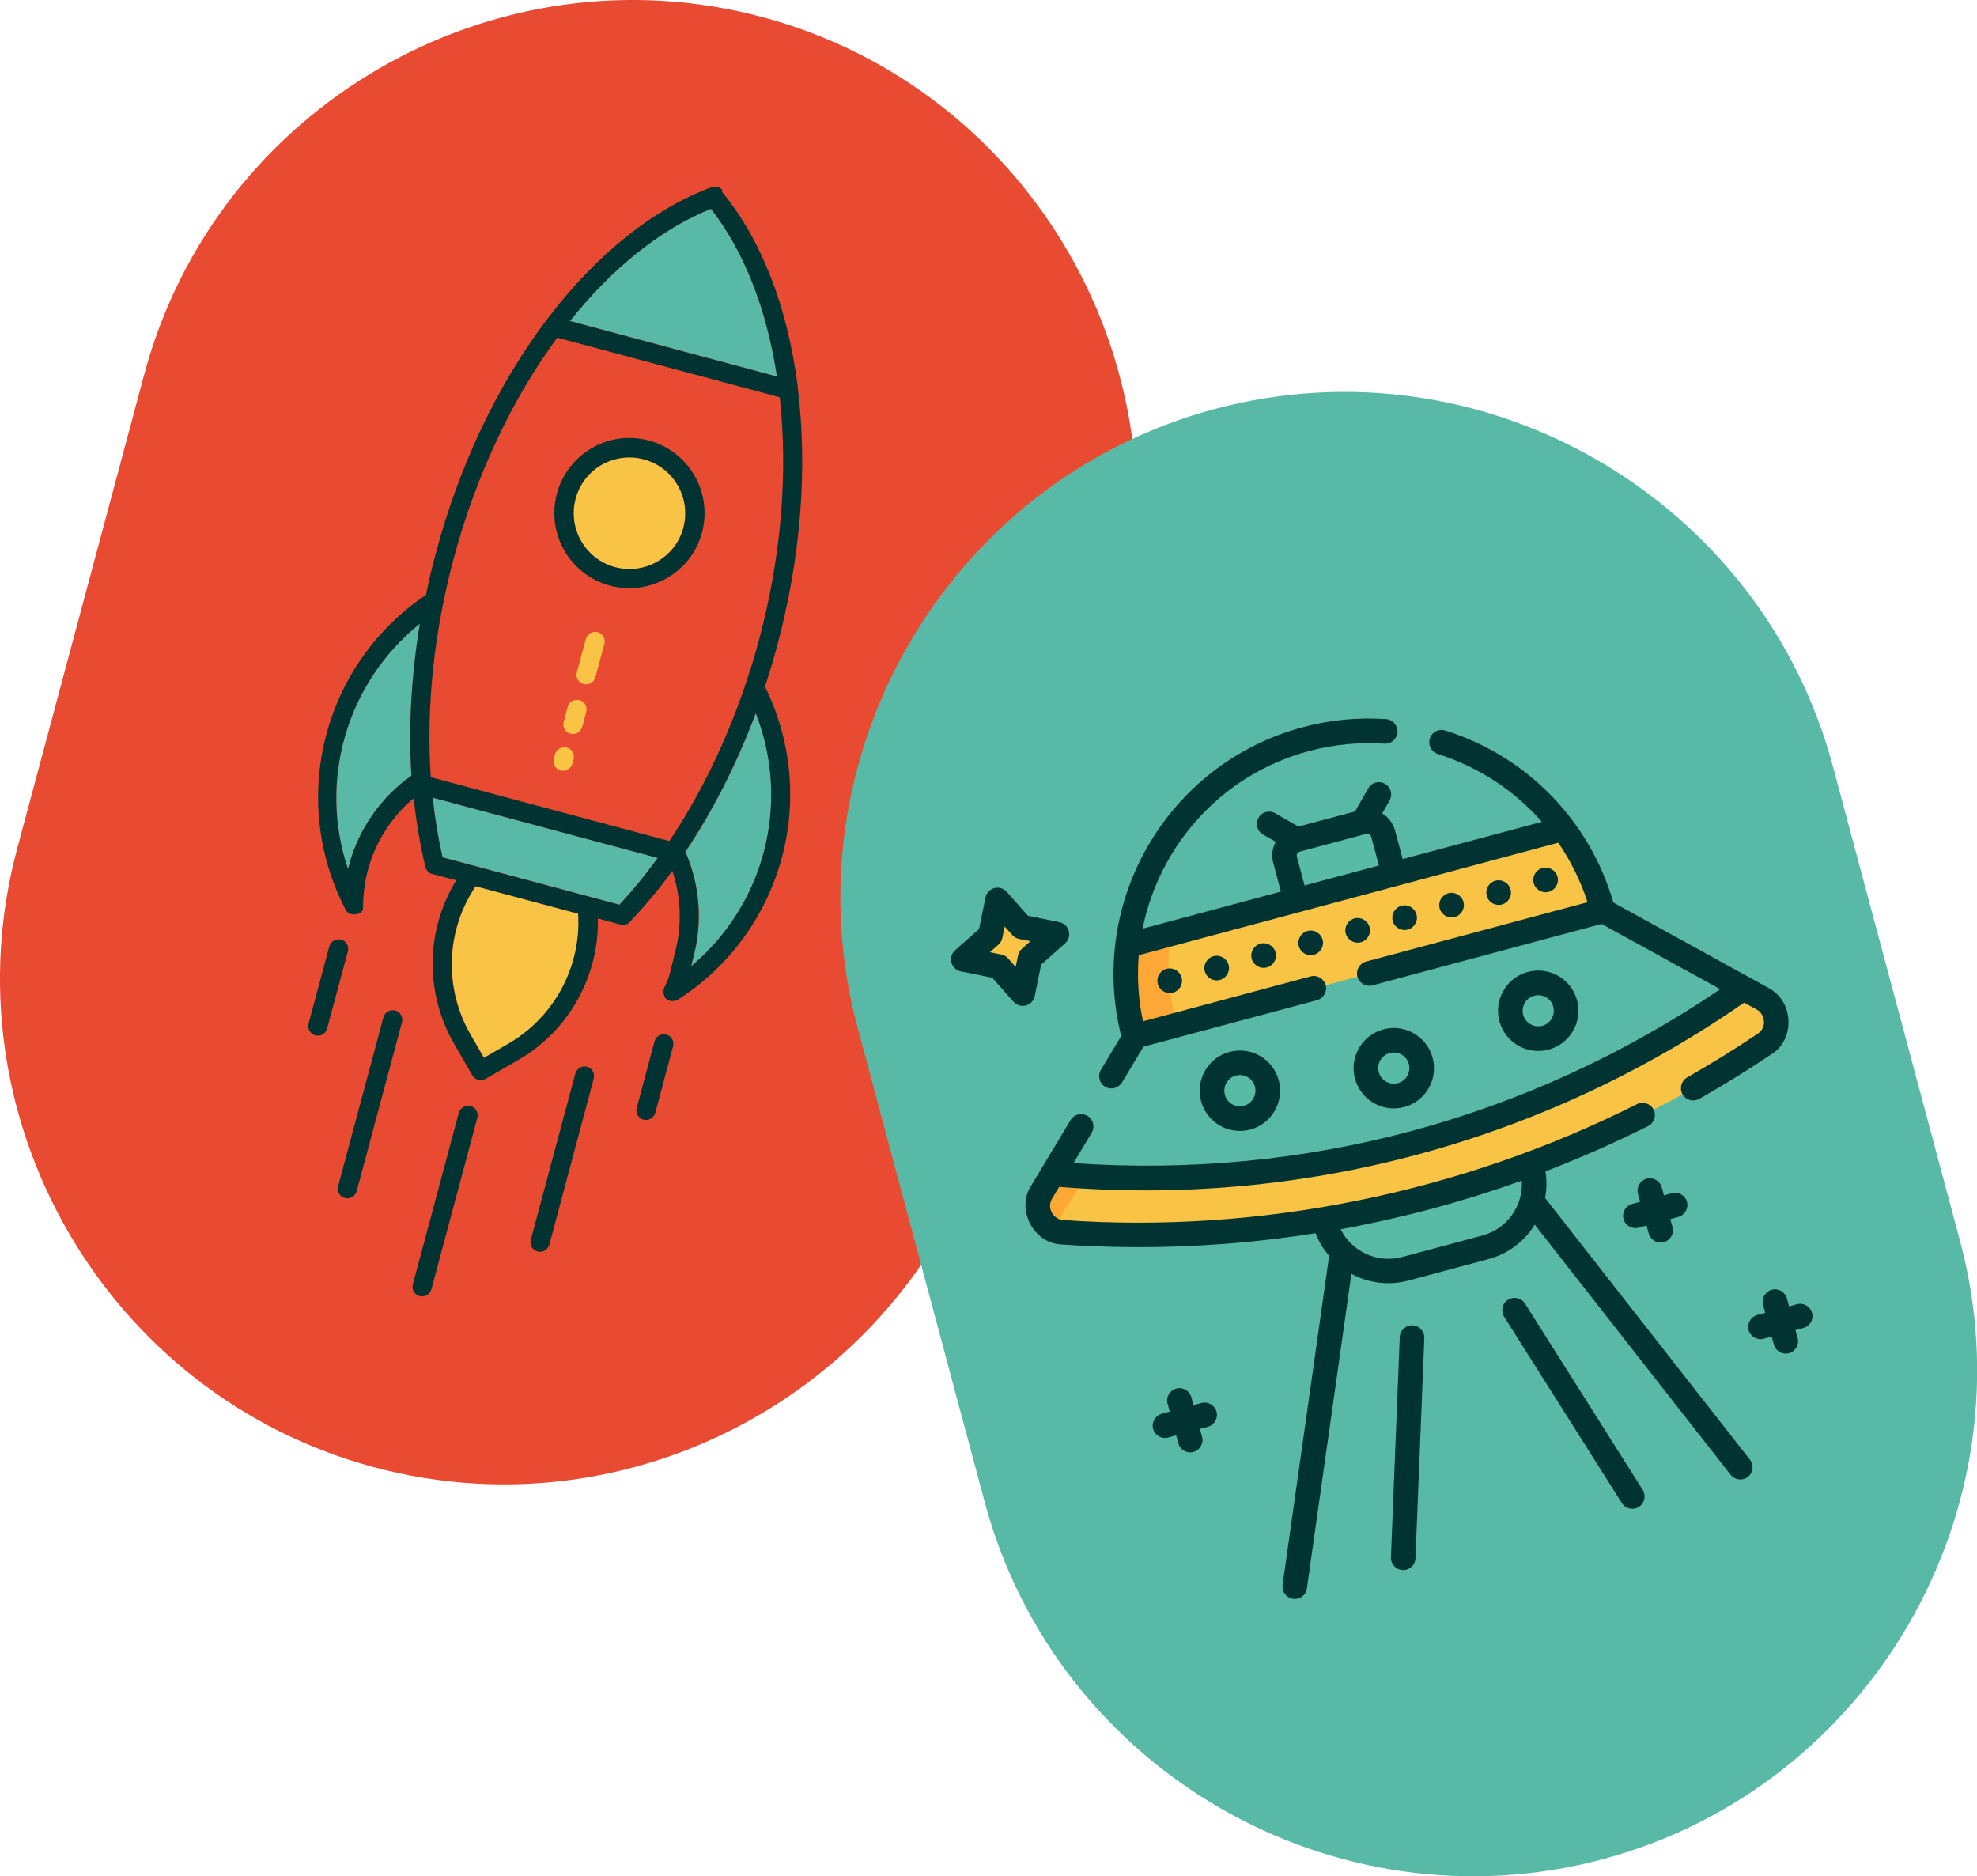
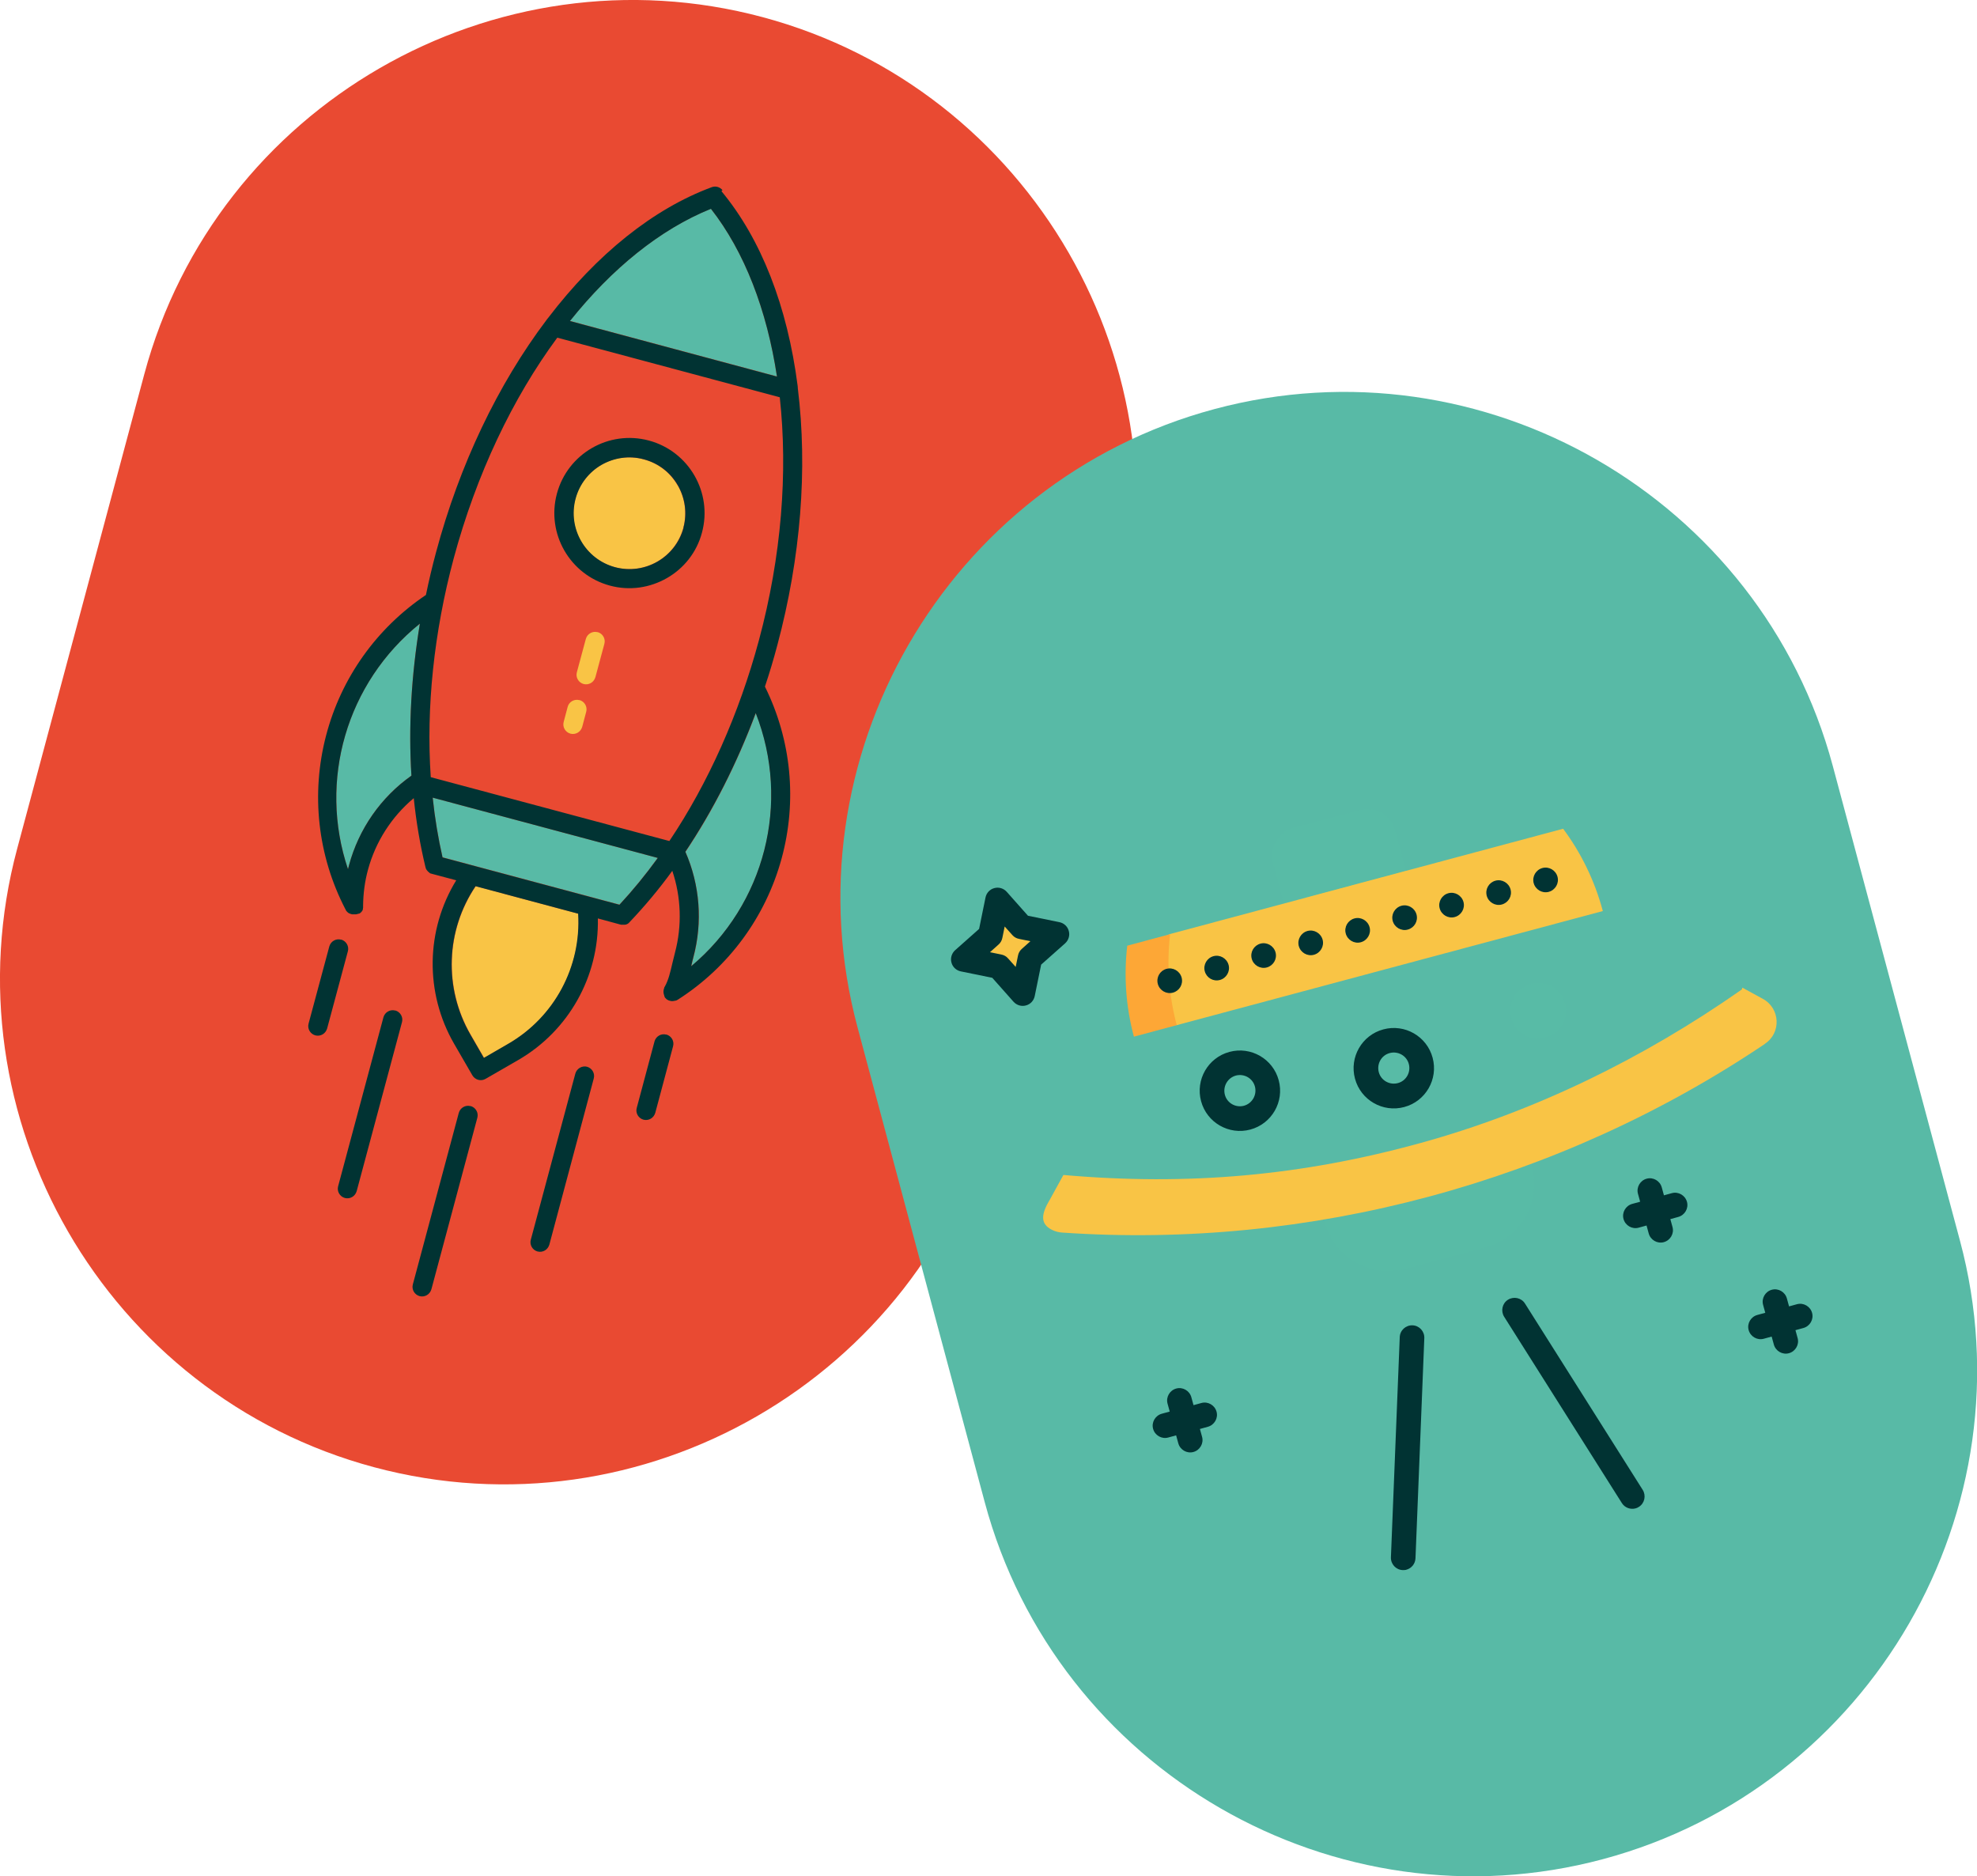
<svg xmlns="http://www.w3.org/2000/svg" id="Capa_2" data-name="Capa 2" viewBox="0 0 154.53 146.64">
  <defs>
    <style>      .cls-1 {        fill: #58bba6;      }      .cls-1, .cls-2, .cls-3, .cls-4, .cls-5, .cls-6, .cls-7, .cls-8, .cls-9, .cls-10 {        stroke-width: 0px;      }      .cls-2 {        fill: #f9c445;      }      .cls-3 {        fill: #e94a32;      }      .cls-3, .cls-8 {        fill-rule: evenodd;      }      .cls-4, .cls-8 {        fill: #58baa6;      }      .cls-5 {        fill: #fda736;      }      .cls-6 {        fill: #013333;      }      .cls-7 {        fill: #26447e;      }      .cls-9 {        fill: #30569f;      }      .cls-10 {        fill: #abd641;      }    </style>
  </defs>
  <g id="Capa_1-2" data-name="Capa 1">
    <g>
      <g>
        <path class="cls-3" d="M59.61,1.34h0c20.96,5.62,33.52,27.36,27.9,48.33l-9.94,37.1c-5.62,20.96-27.36,33.52-48.33,27.9h0C8.28,109.05-4.28,87.31,1.34,66.34L11.28,29.24C16.9,8.28,38.64-4.28,59.61,1.34Z" />
        <path class="cls-2" d="M37.18,69.26l8.03,2.15c.25,4.13-1.85,8.09-5.47,10.17l-1.9,1.1-1.05-1.82c-2.1-3.64-1.94-8.14.4-11.6h0Z" />
        <path class="cls-4" d="M33.82,62.34l17.59,4.71c-.95,1.31-1.95,2.53-2.99,3.65l-13.83-3.7c-.34-1.49-.6-3.06-.77-4.67h0Z" />
        <path class="cls-4" d="M59.08,55.73c2.75,7.02.7,14.96-5.04,19.78.05-.23.1-.45.16-.67.74-2.75.51-5.67-.62-8.26,2.18-3.24,4.03-6.92,5.5-10.84Z" />
        <path class="cls-4" d="M32.82,48.74c-.67,4.04-.9,8.07-.66,11.88-2.39,1.68-4.12,4.17-4.88,7-.03.1-.05.21-.08.31-2.33-6.92-.12-14.58,5.62-19.19h0Z" />
        <path class="cls-4" d="M55.57,16.32c2.63,3.36,4.37,7.91,5.16,13.1l-16.18-4.34c3.28-4.1,7.06-7.17,11.02-8.77h0Z" />
        <path class="cls-2" d="M52.97,37.93c.58,1.01.74,2.19.44,3.31-.62,2.33-3.02,3.71-5.35,3.09s-3.71-3.02-3.09-5.35c.31-1.16,1.07-2.09,2.03-2.65.97-.56,2.15-.75,3.31-.43,1.13.3,2.07,1.02,2.65,2.03h0Z" />
        <path class="cls-6" d="M56.39,14.94c3.1,3.73,5.16,9,5.96,15.24,0,.05.01.09.01.14,0,0,0,.01,0,.02.78,6.31.23,13.24-1.6,20.08-.29,1.1-.61,2.17-.97,3.24,2.07,4.18,2.53,8.94,1.3,13.45-1.25,4.56-4.13,8.48-8.11,11.02-.01,0-.02,0-.03.02h-.01s-.05.03-.07.04c-.01,0-.02,0-.02,0-.02.01-.04.02-.07.02,0,0-.01,0-.02,0-.06.02-.12.02-.17.03,0,0-.01,0-.02,0-.01,0-.04,0-.06,0-.01,0-.02,0-.03,0-.03,0-.06-.01-.08-.02,0,0-.01,0-.02,0-.02,0-.04-.01-.06-.02,0,0-.02,0-.03,0-.05-.02-.1-.05-.15-.08,0,0,0,0-.01,0-.01-.01-.03-.03-.04-.04,0-.01-.01-.01-.02-.02-.01,0-.02-.02-.03-.03s-.02-.02-.03-.03c0,0-.02-.01-.02-.02-.01,0-.02-.02-.03-.04,0,0,0-.01,0-.02,0-.02-.02-.03-.03-.05,0,0,0-.01,0-.02,0-.01,0-.02-.01-.04-.03-.08-.05-.16-.06-.24h0s0-.03,0-.05,0-.02,0-.04c0,0,0,0,0-.01,0-.08.02-.16.05-.23,0,0,0-.03.01-.04,0,0,0-.01,0-.02.01-.02.02-.03.03-.05.31-.54.45-1.19.61-1.87.06-.26.13-.54.2-.81.56-2.11.48-4.34-.21-6.39-1.05,1.45-2.18,2.79-3.34,4.01h0s-.03.03-.05.05c0,0,0,.01-.01.02-.02,0-.02.02-.04.03,0,0,0,0-.01,0-.02.02-.03.03-.06.04-.02.01-.04.02-.06.03t-.01,0s-.03.02-.05.02c0,0-.01,0-.02,0-.01,0-.03.01-.04.01,0,0-.02,0-.02,0-.01,0-.02,0-.04,0,0,0-.02,0-.03,0-.02,0-.04,0-.06,0,0,0-.02,0-.03,0-.01,0-.03,0-.04,0-.01,0-.02,0-.03,0-.01,0-.03,0-.05,0,0,0-.01,0-.02,0-.02,0-.04-.01-.06-.02h-.02s-1.73-.47-1.73-.47c.1,4.52-2.27,8.78-6.23,11.07l-2.55,1.47c-.36.21-.82.08-1.03-.28l-1.43-2.47c-2.3-3.99-2.21-8.89.17-12.77l-1.88-.5s-.05-.02-.07-.02c0,0-.02,0-.03-.01-.02,0-.03,0-.04-.01-.02,0-.03-.01-.04-.02-.01,0-.01-.01-.02-.02-.01,0-.03-.02-.04-.03,0,0-.02-.01-.02-.02,0-.01-.02-.02-.03-.03-.01,0-.02,0-.03-.02-.01,0-.02-.02-.03-.03s-.02-.02-.02-.03c-.01,0-.02-.01-.02-.02,0-.01-.02-.02-.03-.03,0,0,0-.02-.01-.02,0-.02-.02-.03-.03-.04,0,0,0-.02-.01-.02,0-.01-.02-.03-.02-.04,0-.01,0-.02-.01-.04,0,0,0-.02-.01-.03,0-.02-.01-.05-.02-.07-.41-1.7-.72-3.51-.91-5.37-1.73,1.45-2.99,3.41-3.58,5.6-.25.92-.37,1.86-.38,2.8,0,.02,0,.05,0,.08,0,.01,0,.02,0,.03,0,.01,0,.03,0,.04,0,.02,0,.03-.01.04,0,0,0,.02,0,.03,0,.01,0,.03-.01.04,0,0,0,.02,0,.03,0,0,0,.03-.01.04,0,0,0,.02-.01.03,0,.01-.01.02-.02.03s0,.02-.02.03c0,.01-.01.01-.02.03,0,.01-.02.02-.02.03,0,0-.01.02-.02.02,0,.01-.02.02-.03.03-.01,0-.01.01-.02.02s-.02.02-.03.02c0,.01-.02.02-.03.02,0,.01-.02.02-.03.02-.01,0-.03.02-.04.02,0,0-.01,0-.02,0,0,0,0,0-.01,0,0,0-.01,0-.02,0h0s0,0-.01,0c-.02.01-.04.02-.06.03-.01,0-.02,0-.02,0-.02,0-.03.01-.05.01-.01,0-.02,0-.03.01-.01,0-.02,0-.04,0-.02,0-.03,0-.05,0,0,0-.02,0-.03,0-.02,0-.04,0-.06,0,0,0,0,0-.01,0-.02,0-.04,0-.06,0,0,0-.01,0-.02,0,0,0-.03,0-.04,0-.08-.01-.15-.04-.22-.07,0,0,0,0-.01,0-.01,0-.02,0-.03-.02-.01,0-.02-.02-.04-.02h0c-.07-.05-.13-.11-.18-.18-.01,0-.02-.02-.02-.03,0,0,0-.01,0-.02,0-.02-.02-.03-.03-.05-2.18-4.2-2.71-9.03-1.51-13.6,1.18-4.5,3.95-8.38,7.8-10.97.23-1.11.49-2.22.79-3.33,1.83-6.83,4.82-13.11,8.65-18.18,0,0,.01-.02.02-.03.03-.04.06-.08.09-.11,3.82-5,8.23-8.53,12.79-10.22.3-.11.63-.02.84.23h0s0,0,0,0ZM60.73,29.42c-.79-5.19-2.53-9.74-5.16-13.1-3.96,1.6-7.74,4.66-11.02,8.77l16.18,4.34h0ZM60.95,31.05l-17.39-4.66c-3.5,4.74-6.33,10.69-8.1,17.26-1.54,5.75-2.16,11.65-1.79,17.09l18.65,4.99c3.04-4.53,5.45-9.94,7-15.69,1.77-6.57,2.27-13.14,1.63-18.99h0ZM54.03,75.51c5.75-4.82,7.79-12.76,5.04-19.78-1.47,3.93-3.33,7.6-5.5,10.84,1.14,2.59,1.36,5.51.62,8.26-.06.22-.11.45-.16.67ZM51.41,67.05l-17.59-4.71c.17,1.61.43,3.18.77,4.67l13.83,3.7c1.04-1.12,2.04-2.34,2.99-3.65h0ZM45.2,71.41l-8.03-2.15c-2.33,3.46-2.5,7.96-.4,11.6l1.05,1.82,1.9-1.1c3.62-2.09,5.72-6.04,5.47-10.17h0ZM32.16,60.63c-.24-3.82-.01-7.85.66-11.89-5.74,4.62-7.95,12.28-5.62,19.19.03-.1.05-.21.08-.31.76-2.83,2.49-5.31,4.88-7h0Z" />
        <path class="cls-6" d="M50.72,34.43c3.13.84,4.99,4.07,4.15,7.19-.41,1.56-1.43,2.81-2.74,3.56s-2.89,1.01-4.45.59c-3.13-.84-4.99-4.06-4.15-7.19.84-3.13,4.06-4.99,7.19-4.15h0ZM53.42,41.24c.3-1.12.14-2.3-.44-3.31-.58-1.01-1.52-1.73-2.65-2.03-1.16-.32-2.34-.12-3.31.43-.97.56-1.72,1.49-2.03,2.65-.62,2.33.76,4.72,3.09,5.35,2.33.62,4.72-.76,5.35-3.09h0Z" />
        <path class="cls-2" d="M46.71,49.4c.4.11.64.52.53.92l-.7,2.6c-.06.2-.18.36-.35.46-.17.1-.37.13-.57.08-.4-.11-.64-.52-.53-.92l.7-2.6c.11-.4.52-.64.92-.53h0s0,0,0,0Z" />
        <path class="cls-2" d="M45.29,54.71c.4.11.64.52.53.92l-.31,1.17c-.06.2-.18.36-.35.46-.17.1-.37.13-.57.08-.4-.11-.64-.52-.53-.92l.31-1.17c.1-.4.52-.64.92-.53h0Z" />
-         <path class="cls-2" d="M44.3,58.42c.4.11.64.52.53.92l-.09.34c-.06.2-.18.36-.35.46-.17.1-.37.13-.57.08-.4-.11-.64-.52-.53-.92l.09-.34c.1-.4.52-.64.92-.53h0Z" />
        <path class="cls-6" d="M52.08,80.85c.4.11.64.52.53.92l-1.39,5.2c-.06.2-.18.36-.35.46-.17.1-.37.13-.57.08-.4-.11-.64-.52-.53-.92l1.39-5.2c.11-.4.52-.64.92-.53h0Z" />
        <path class="cls-6" d="M45.88,83.37c.4.11.64.52.53.92l-3.47,12.98c-.06.2-.18.36-.35.46s-.37.13-.57.08c-.4-.11-.64-.52-.53-.92l3.48-12.98c.11-.4.52-.64.92-.54h0Z" />
        <path class="cls-6" d="M36.78,86.44c.4.11.64.52.53.92l-3.59,13.4c-.06.2-.18.36-.35.46-.17.1-.37.13-.57.08-.4-.11-.64-.52-.53-.92l3.59-13.4c.11-.4.52-.64.92-.53h0Z" />
        <path class="cls-6" d="M30.89,78.97c.4.11.64.52.53.92l-3.54,13.2c-.06.2-.18.36-.35.46-.17.1-.37.13-.57.08-.4-.11-.64-.52-.53-.92l3.54-13.2c.11-.4.52-.64.92-.53h0Z" />
        <path class="cls-6" d="M26.66,73.43c.4.11.64.52.53.92l-1.62,6.03c-.06.2-.18.36-.35.46-.17.1-.37.13-.57.08-.4-.11-.64-.52-.53-.92l1.62-6.03c.11-.4.52-.64.92-.53h0Z" />
      </g>
      <path class="cls-8" d="M94.93,31.97h0c20.96-5.62,42.71,6.94,48.33,27.9l9.94,37.1c5.62,20.96-6.94,42.71-27.9,48.33h0c-20.96,5.62-42.71-6.94-48.33-27.9l-9.94-37.1c-5.62-20.96,6.94-42.71,27.9-48.33h0Z" />
      <path class="cls-1" d="M110.14,69l-9.53,2.55-.66-3.93c-.32-1.2.39-2.43,1.59-2.75l1.09-.58,3.66-.98c1.2-.32,2.43.39,2.75,1.59l1.1,4.1s0,0,0,0Z" />
      <polygon class="cls-10" points="100.45 70.6 100.61 71.56 110.14 69 109.89 68.07 100.45 70.6" />
      <path class="cls-1" d="M109.36,66.09l-6.93,1.86c-.28.07-.56-.09-.63-.37l-.14-.55c-.4-1.23.3-2.56,1.55-2.89l-2.11.56c-1.2.32-1.91,1.55-1.59,2.75l1.1,4.1,2.05-.63-.22-.86,7.45-2-.53-1.98h0Z" />
      <path class="cls-1" d="M116.12,97.49l-6.27,1.68c-1.9.51-3.85-.12-5.1-1.47-.55-.59.26-1.65.04-2.48l-.35-1.31,13.67-3.66.35,1.31c.22.83,1.52,1.32,1.34,2.11-.41,1.8-1.77,3.32-3.68,3.83h0Z" />
      <path class="cls-1" d="M119.39,89.9l.35,1.31c.22.83.23,1.67.05,2.45-2.45.89-4.94,1.67-7.47,2.35-2.51.67-5.03,1.24-7.57,1.69-.55-.59-.96-1.32-1.19-2.15l-.35-1.31,16.18-4.34h0Z" />
      <path class="cls-2" d="M137.96,81.58c-16.09,10.83-35.6,16.09-54.95,14.75-.28-.02-.53-.09-.76-.2-1.03-.5-.82-1.33-.17-2.41l1.04-1.89c9.8.86,18.67.05,27.92-2.5,8.89-2.45,17.37-6.58,25.11-12l.04-.14,1.61.88c1.35.74,1.44,2.65.16,3.5h0Z" />
-       <path class="cls-5" d="M84.85,91.95l-2.59,4.18c-1.03-.5-1.5-1.83-.85-2.91l.87-1.46c.37.03,1.1-.97,1.48-.94.49.04.61,1.1,1.09,1.12Z" />
      <path class="cls-1" d="M122.34,78.43c-.31-1.16-1.51-1.86-2.67-1.54-1.16.31-1.86,1.51-1.54,2.67.31,1.16,1.51,1.86,2.67,1.54,1.16-.31,1.86-1.51,1.54-2.67Z" />
      <path class="cls-1" d="M111.05,82.92c-.31-1.16-1.51-1.86-2.67-1.54-1.16.31-1.86,1.51-1.54,2.67.31,1.16,1.51,1.86,2.67,1.54,1.16-.31,1.86-1.51,1.54-2.67Z" />
      <path class="cls-1" d="M99.04,84.72c-.31-1.16-1.51-1.86-2.67-1.54-1.16.31-1.86,1.51-1.54,2.67.31,1.16,1.51,1.86,2.67,1.54,1.16-.31,1.86-1.51,1.54-2.67Z" />
      <path class="cls-2" d="M125.29,71.2l-33.31,8.92-2.4.05c-.31-1.16,1.09-1.97,1-3.12-.09-1.23-2.45-1.33-2.31-2.53l3.18-1.52,30.73-8.23c1.39,1.87,2.46,4.03,3.1,6.42Z" />
      <path class="cls-5" d="M91.46,73.01c-.27,2.32-.12,4.72.52,7.11l-3.35.9c-.64-2.39-.79-4.79-.52-7.11l3.35-.9h0Z" />
      <path class="cls-9" d="M92.32,76.41c-.13-.49-.64-.78-1.13-.65-.49.13-.78.64-.65,1.13.13.49.64.78,1.13.65.49-.13.78-.63.65-1.13Z" />
      <path class="cls-6" d="M79.22,78.29c.24.27.62.39.97.29.35-.09.62-.38.69-.74l.5-2.45,1.87-1.66c.27-.24.39-.62.29-.97-.09-.35-.38-.62-.74-.69l-2.45-.5-1.66-1.87c-.24-.27-.62-.39-.97-.29-.35.09-.62.38-.69.74l-.5,2.45-1.87,1.66c-.27.24-.39.62-.29.97.09.35.38.62.74.69l2.45.5,1.66,1.87Z" />
      <path class="cls-7" d="M91.34,75.73c.02.61.06,1.22.14,1.83-.43.03-.83-.25-.94-.68-.13-.49.16-1,.65-1.13.05-.01.1-.02.15-.03h0Z" />
      <path class="cls-9" d="M95.99,75.42c-.13-.49-.64-.78-1.13-.65-.49.13-.78.64-.65,1.13.13.49.64.78,1.13.65.49-.13.78-.64.65-1.13Z" />
      <path class="cls-9" d="M99.66,74.44c-.13-.49-.64-.78-1.13-.65-.49.13-.78.64-.65,1.13.13.49.64.78,1.13.65.49-.13.78-.64.65-1.13Z" />
      <path class="cls-9" d="M103.33,73.45c-.13-.49-.64-.78-1.13-.65-.49.13-.78.64-.65,1.13.13.49.64.78,1.13.65.49-.13.78-.64.65-1.13Z" />
      <path class="cls-9" d="M107,72.47c-.13-.49-.63-.78-1.13-.65-.49.13-.78.64-.65,1.13.13.49.64.78,1.13.65.49-.13.78-.63.65-1.13h0Z" />
      <path class="cls-9" d="M110.67,71.49c-.13-.49-.64-.78-1.13-.65-.49.13-.78.63-.65,1.13.13.49.63.78,1.13.65.49-.13.78-.64.65-1.13h0Z" />
      <path class="cls-9" d="M114.35,70.5c-.13-.49-.64-.78-1.13-.65-.49.13-.78.64-.65,1.13.13.49.64.78,1.13.65.49-.13.78-.64.65-1.13Z" />
      <path class="cls-9" d="M118.02,69.52c-.13-.49-.64-.78-1.13-.65-.49.13-.78.64-.65,1.13.13.49.64.78,1.13.65.49-.13.78-.64.65-1.13Z" />
      <path class="cls-9" d="M121.69,68.54c-.13-.49-.63-.78-1.13-.65-.49.13-.78.64-.65,1.13s.64.78,1.13.65c.49-.13.78-.63.65-1.13Z" />
      <path class="cls-6" d="M119.2,101.88c-.28-.45-.88-.58-1.33-.3-.45.28-.58.88-.3,1.33l9.2,14.56c.23.37.67.52,1.06.42.09-.02.18-.06.27-.12.45-.28.58-.88.3-1.33l-9.2-14.56h0Z" />
-       <path class="cls-6" d="M110.41,103.58c-.53-.02-.98.39-1,.92l-.69,17.21c-.02.53.39.98.92,1,.1,0,.2,0,.29-.03.4-.11.69-.46.71-.89l.69-17.21c.02-.53-.39-.98-.92-1h0Z" />
-       <path class="cls-6" d="M138.27,77.23l-12.16-6.69c-1.86-6.41-6.74-11.43-13.14-13.45-.51-.16-1.05.12-1.21.63-.16.51.12,1.05.63,1.21,3.21,1.02,6,2.87,8.13,5.3l-10.88,2.91-.6-2.24c-.16-.58-.53-1.04-1-1.33l.57-1c.27-.46.11-1.05-.35-1.31-.46-.27-1.05-.11-1.31.35l-1.04,1.81-4.42,1.18-1.81-1.04c-.46-.27-1.05-.11-1.31.35-.27.46-.11,1.05.35,1.31l1,.57c-.27.49-.36,1.08-.2,1.65l.6,2.24-10.81,2.9c1.31-6.51,6.17-12.05,13-13.88,1.93-.52,3.92-.71,5.89-.58.53.04.99-.36,1.03-.89.04-.53-.36-.99-.89-1.03-2.19-.15-4.39.06-6.53.64-10.52,2.82-16.82,13.6-14.17,24.13l-1.59,2.64c-.27.46-.13,1.05.33,1.32.23.14.5.17.74.1.23-.06.44-.21.58-.43l1.68-2.8,13.56-3.63c.51-.14.82-.67.68-1.18-.14-.51-.67-.82-1.18-.68l-13.1,3.51c-.37-1.74-.47-3.47-.33-5.17l32.79-8.79c.97,1.41,1.74,2.97,2.29,4.65l-17.31,4.64c-.51.14-.82.67-.68,1.18.14.51.67.82,1.18.68l17.9-4.8,9.28,5.1c-15.03,10.17-32.45,14.85-50.55,13.59l1.42-2.37c.27-.46.13-1.05-.33-1.32-.46-.27-1.05-.13-1.32.33l-3.1,5.16c-1.14,1.75.13,4.45,2.37,4.56,6.65.46,13.32.16,19.88-.88.25.66.61,1.26,1.06,1.77l-3.64,25.72c-.07.53.29,1.01.82,1.09.13.02.26,0,.38-.02.36-.1.65-.4.7-.79l3.48-24.59c1.32.71,2.9.94,4.46.52l6.27-1.68c1.56-.42,2.82-1.41,3.6-2.69l15.31,19.55c.25.31.65.43,1.01.34.12-.03.24-.09.34-.17.42-.33.49-.93.16-1.35l-16.01-20.45c.13-.67.14-1.37.03-2.08,2.72-1.05,5.4-2.23,8.02-3.54.48-.24.67-.82.43-1.29-.24-.47-.82-.67-1.29-.43-13.75,6.92-29.44,10.15-44.88,9.06-.66-.03-1.3-.85-.86-1.65l.57-.94c9.47.77,18.88-.08,27.95-2.51,9.13-2.45,17.74-6.45,25.59-11.89l1,.55c.56.3.85,1.32.09,1.86-1.79,1.21-3.66,2.36-5.55,3.44-.46.26-.62.85-.36,1.31.22.39.67.57,1.09.45.08-.02.15-.05.23-.09,1.93-1.1,3.84-2.28,5.67-3.51,1.79-1.13,1.74-4.08-.24-5.14h0s0,0,0,0ZM101.37,66.95c-.05-.17.06-.35.23-.39l5.19-1.39c.17-.05.35.06.39.23l.6,2.24-5.81,1.56-.6-2.24h0ZM118.95,92.26c.13,1.94-1.13,3.78-3.08,4.3l-6.27,1.68c-1.95.52-3.95-.43-4.81-2.17,2.38-.43,4.75-.97,7.1-1.59,2.38-.64,4.74-1.38,7.07-2.21Z" />
+       <path class="cls-6" d="M110.41,103.58c-.53-.02-.98.39-1,.92l-.69,17.21c-.02.53.39.98.92,1,.1,0,.2,0,.29-.03.4-.11.69-.46.71-.89l.69-17.21c.02-.53-.39-.98-.92-1h0" />
      <path class="cls-6" d="M109.76,86.52c1.68-.45,2.67-2.18,2.22-3.85-.45-1.68-2.18-2.67-3.85-2.22-1.68.45-2.67,2.18-2.22,3.85.45,1.68,2.18,2.67,3.85,2.22ZM108.63,82.3c.65-.17,1.32.21,1.49.86.17.65-.21,1.32-.86,1.49-.65.17-1.32-.21-1.49-.86-.17-.65.21-1.32.86-1.49Z" />
-       <path class="cls-6" d="M123.27,78.18c-.45-1.68-2.18-2.67-3.85-2.22-1.68.45-2.67,2.18-2.22,3.85.45,1.68,2.18,2.67,3.85,2.22,1.68-.45,2.67-2.18,2.22-3.85ZM119.06,79.31c-.17-.65.21-1.32.86-1.49.65-.17,1.32.21,1.49.86.17.65-.21,1.32-.86,1.49-.65.17-1.32-.21-1.49-.86Z" />
      <path class="cls-6" d="M99.95,84.43c-.45-1.68-2.18-2.67-3.85-2.22-1.68.45-2.67,2.18-2.22,3.85.45,1.68,2.18,2.67,3.85,2.22,1.68-.45,2.67-2.18,2.22-3.85ZM95.74,85.56c-.17-.65.21-1.32.86-1.5.65-.17,1.32.21,1.49.86.17.65-.21,1.32-.86,1.5-.65.17-1.32-.21-1.49-.86Z" />
      <path class="cls-2" d="M78.05,73.82c.16-.14.26-.32.3-.53l.18-.88.6.67c.14.16.32.26.53.3l.88.18-.67.6c-.16.14-.26.32-.3.53l-.18.88-.6-.67c-.14-.16-.32-.26-.53-.3l-.88-.18.67-.6h0Z" />
      <path class="cls-6" d="M140.46,101.93l-.62.17-.17-.62c-.14-.51-.67-.82-1.18-.68-.51.14-.82.67-.68,1.18l.17.62-.62.17c-.51.14-.82.67-.68,1.18.14.51.67.82,1.18.68l.62-.17.17.62c.14.51.67.82,1.18.68.51-.14.82-.67.68-1.18l-.17-.62.62-.17c.51-.14.82-.67.68-1.18-.14-.51-.67-.82-1.18-.68h0Z" />
      <path class="cls-6" d="M130.68,93.25l-.62.17-.17-.62c-.14-.51-.67-.82-1.18-.68-.51.14-.82.67-.68,1.18l.17.62-.62.17c-.51.14-.82.67-.68,1.18.14.51.67.82,1.18.68l.62-.17.17.62c.14.51.67.82,1.18.68.51-.14.82-.67.68-1.18l-.17-.62.62-.17c.51-.14.82-.67.68-1.18-.14-.51-.67-.82-1.18-.68h0Z" />
      <path class="cls-6" d="M93.91,109.65l-.62.17-.17-.62c-.14-.51-.67-.82-1.18-.68-.51.14-.82.67-.68,1.18l.17.62-.62.17c-.51.14-.82.67-.68,1.18s.67.82,1.18.68l.62-.17.17.62c.14.51.67.82,1.18.68s.82-.67.68-1.18l-.17-.62.62-.17c.51-.14.82-.67.68-1.18-.14-.51-.67-.82-1.18-.68h0Z" />
      <path class="cls-6" d="M92.36,76.4c-.14-.51-.67-.82-1.18-.68-.51.14-.82.66-.68,1.18.14.51.67.82,1.18.68.51-.14.82-.66.68-1.18Z" />
      <path class="cls-6" d="M96.03,75.41c-.14-.51-.67-.82-1.18-.68-.51.14-.82.67-.68,1.18.14.51.66.82,1.18.68.51-.14.82-.67.68-1.18Z" />
      <path class="cls-6" d="M99.7,74.43c-.14-.51-.67-.82-1.18-.68-.51.14-.82.66-.68,1.18.14.51.67.82,1.18.68.51-.14.82-.66.68-1.18Z" />
      <path class="cls-6" d="M103.38,73.44c-.14-.51-.67-.82-1.18-.68-.51.14-.82.67-.68,1.18.14.51.67.82,1.18.68.51-.14.82-.67.68-1.18Z" />
      <path class="cls-6" d="M107.05,72.46c-.14-.51-.67-.82-1.18-.68-.51.14-.82.66-.68,1.18.14.51.67.82,1.18.68.51-.14.82-.67.68-1.18Z" />
      <path class="cls-6" d="M110.72,71.47c-.14-.51-.67-.82-1.18-.68-.51.14-.82.67-.68,1.18.14.51.67.82,1.18.68.51-.14.82-.66.68-1.18Z" />
      <path class="cls-6" d="M114.39,70.49c-.14-.51-.67-.82-1.18-.68-.51.14-.82.67-.68,1.18.14.51.67.82,1.18.68.51-.14.82-.67.68-1.18Z" />
      <path class="cls-6" d="M118.07,69.51c-.14-.51-.67-.82-1.18-.68-.51.14-.82.66-.68,1.18.14.51.67.82,1.18.68.51-.14.82-.66.68-1.18Z" />
      <path class="cls-6" d="M121.74,68.52c-.14-.51-.67-.82-1.18-.68-.51.14-.82.67-.68,1.18.14.51.67.82,1.18.68.51-.14.82-.67.68-1.18Z" />
    </g>
  </g>
</svg>